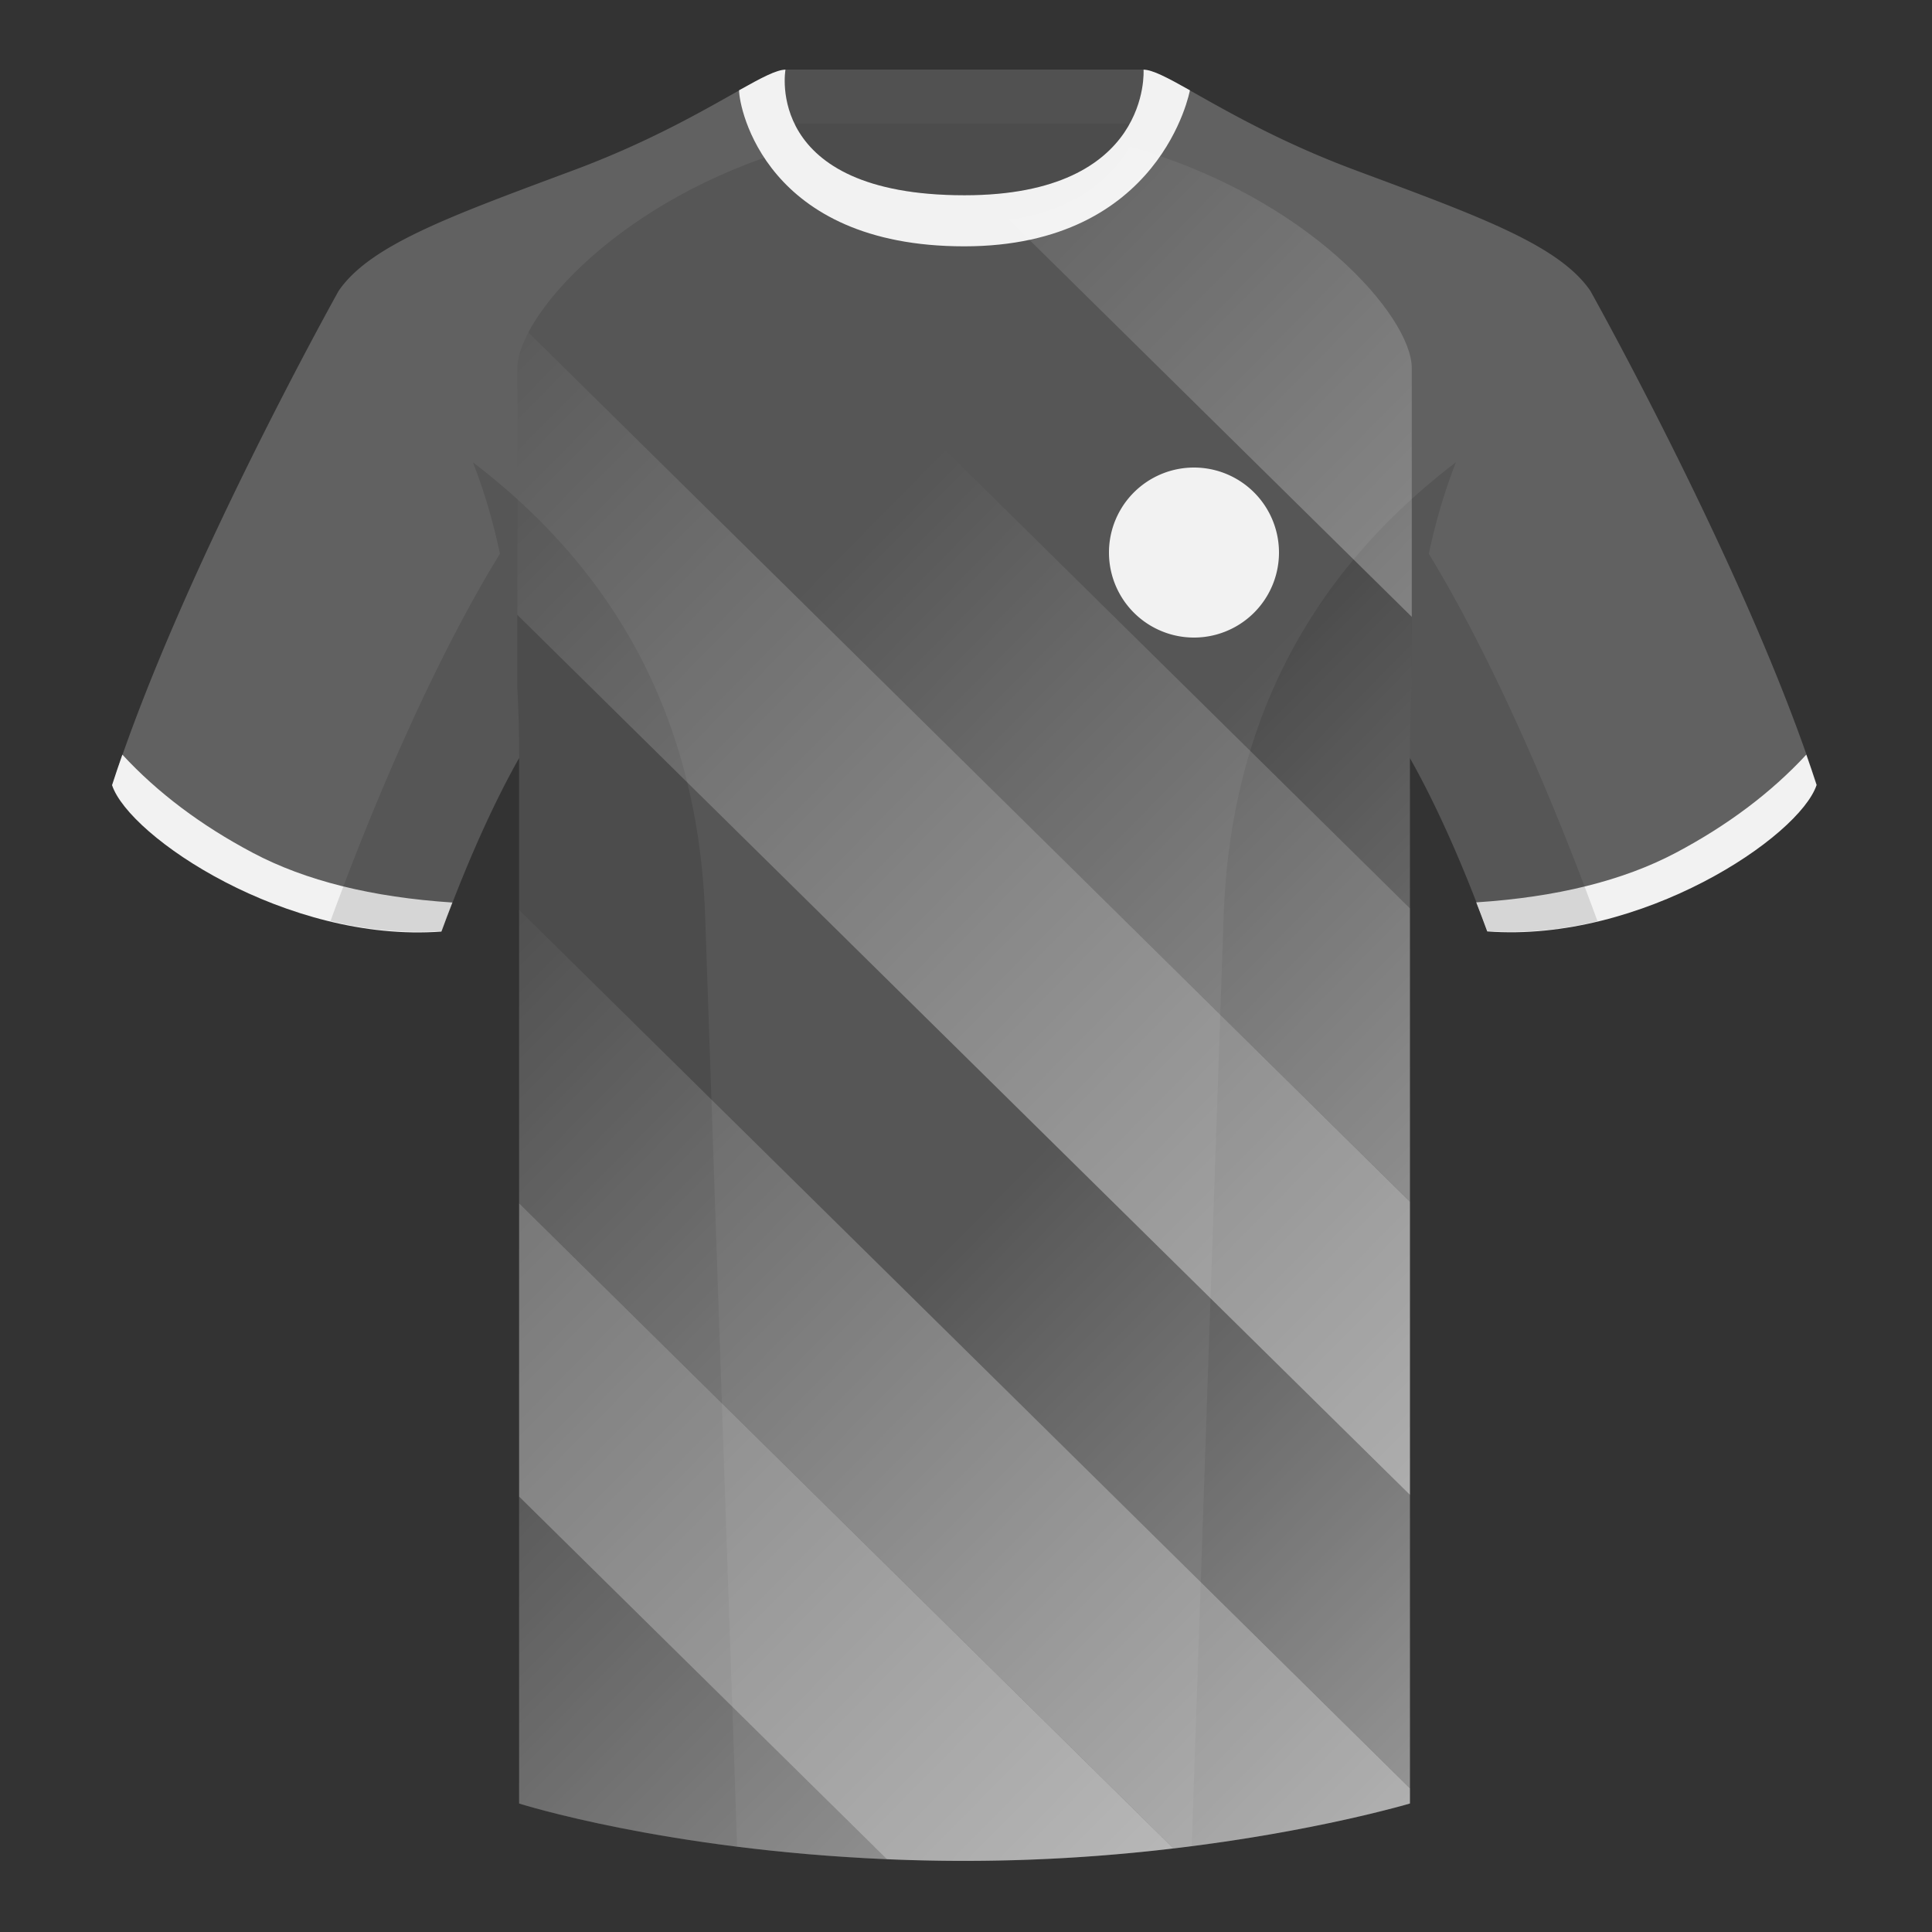
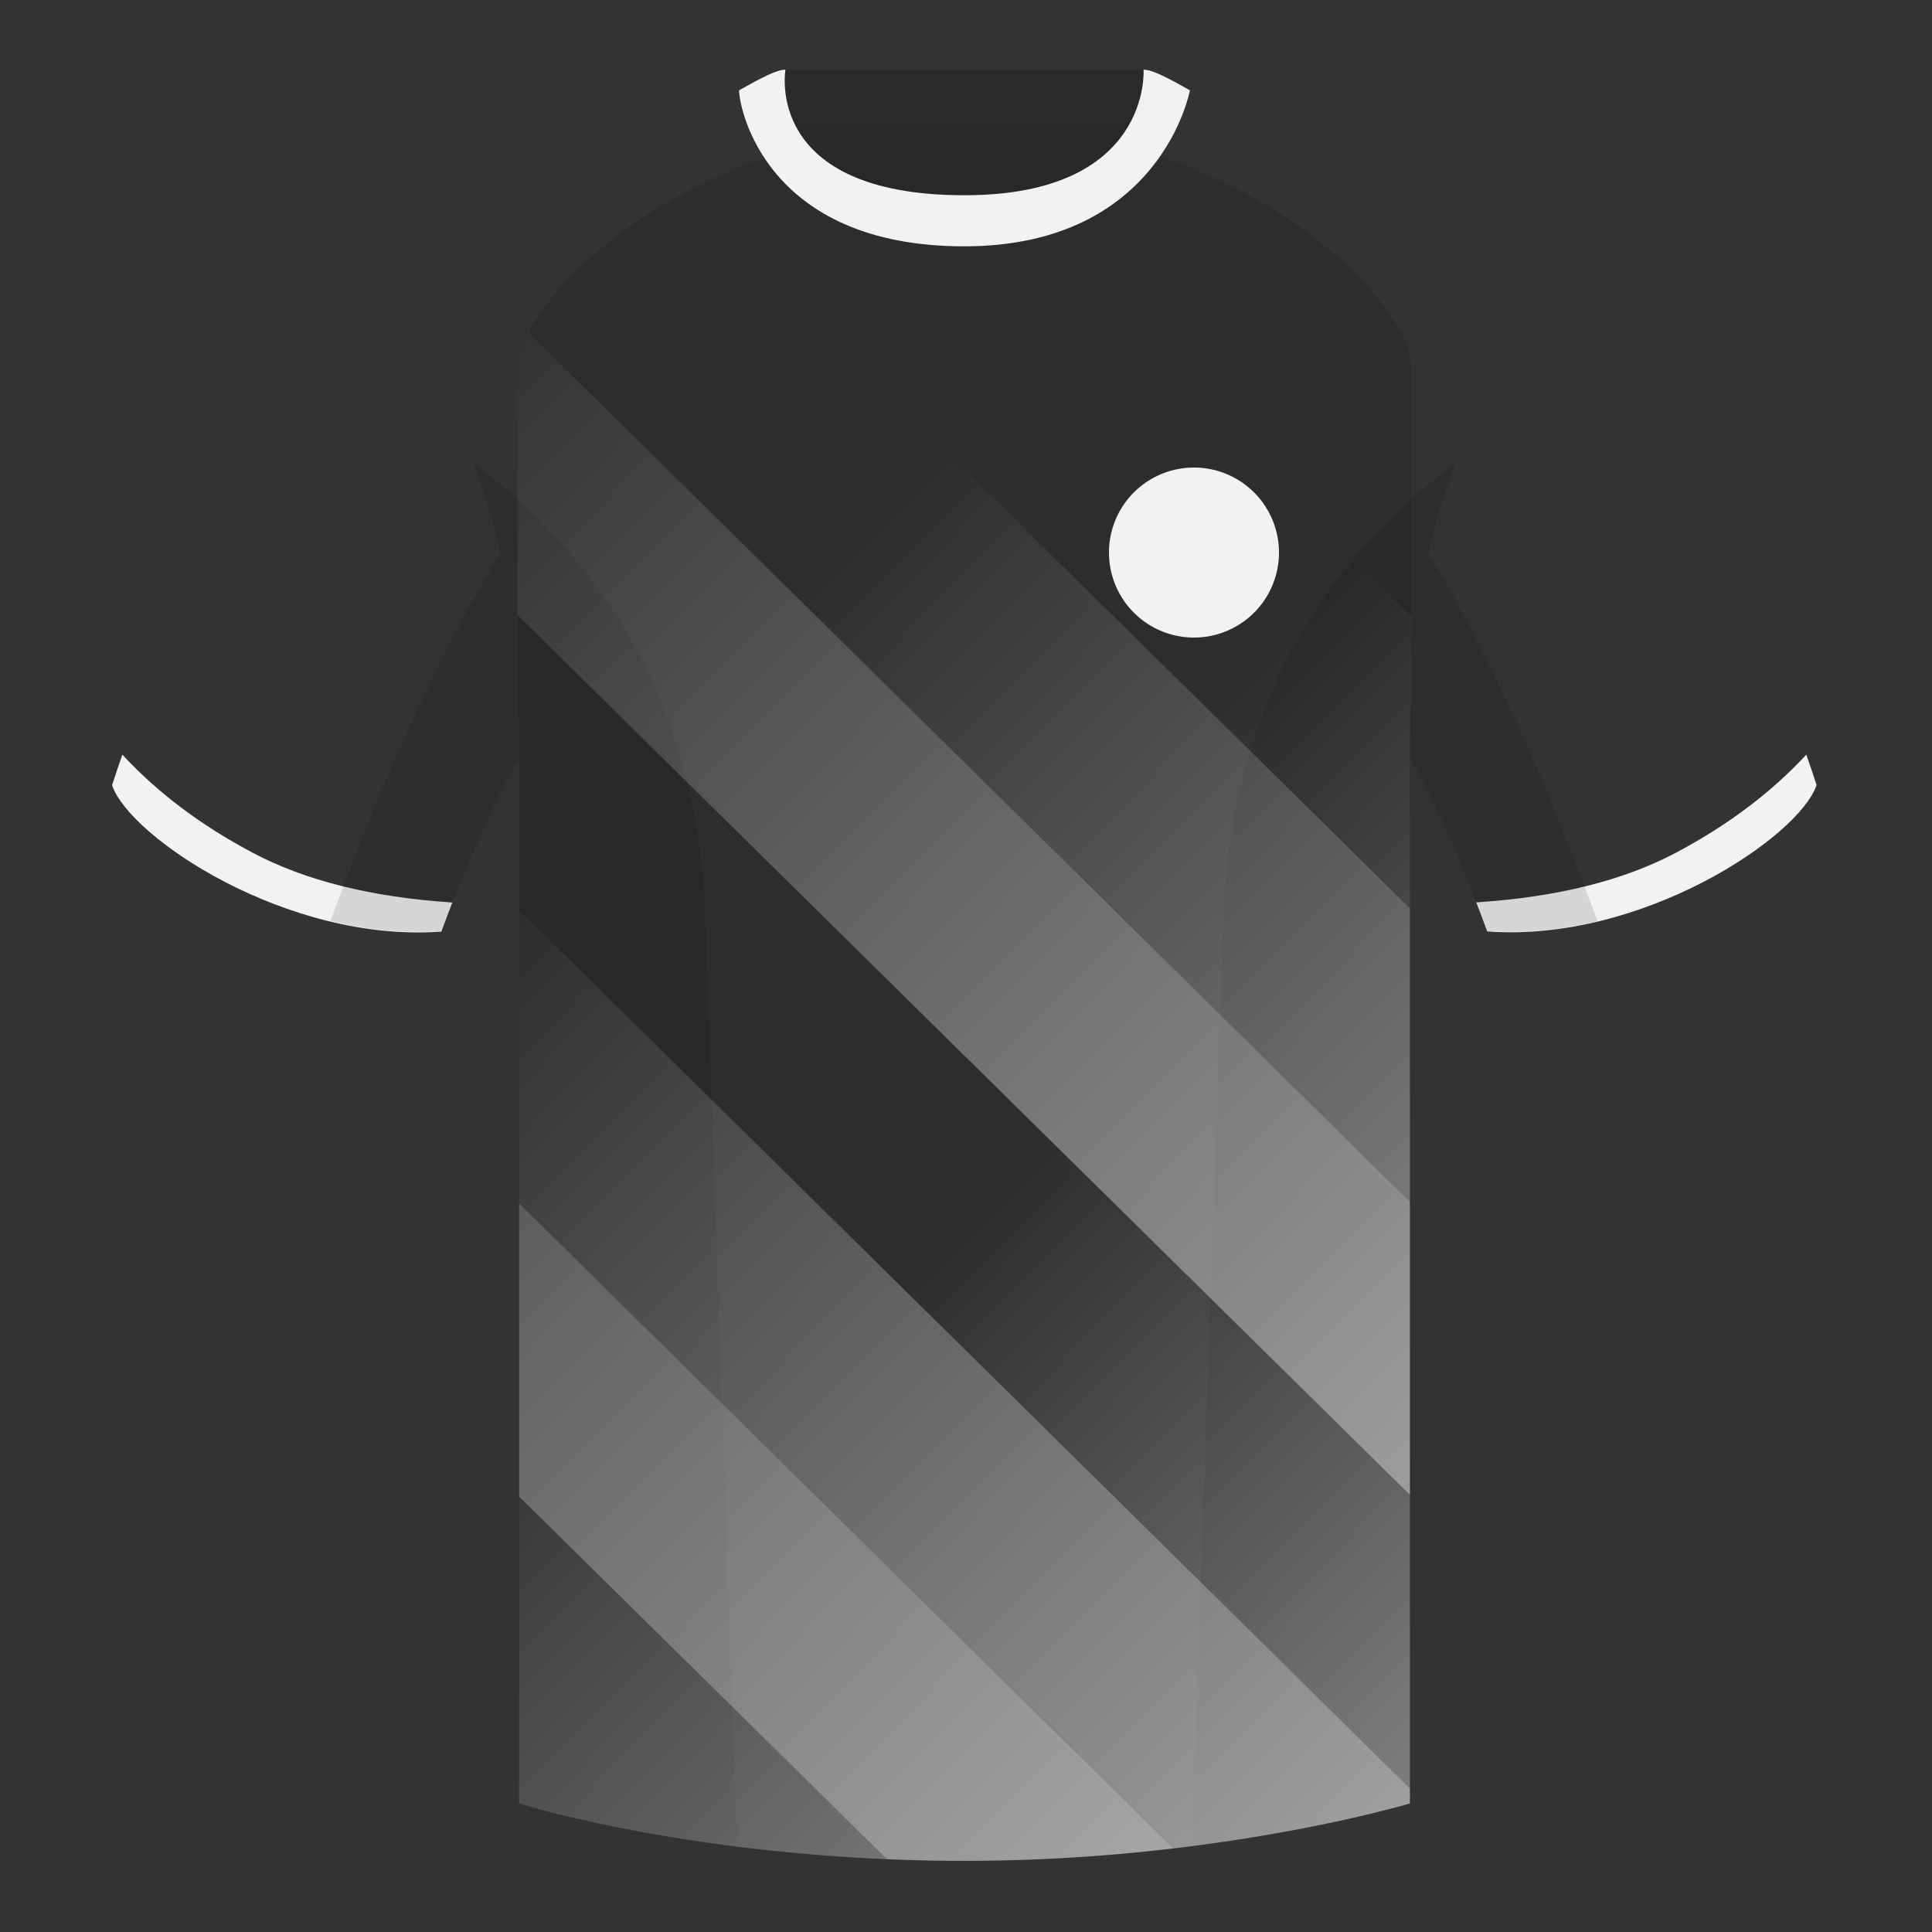
<svg xmlns="http://www.w3.org/2000/svg" width="500" height="500" fill="none" viewBox="0 0 500 500">
  <rect x="0" y="0" width="500" height="500" fill="#333333" stroke="none" />
  <g id="Fallback_Football_Away" clip-path="url(#clip0_845_2750)">
    <g id="Group 68">
      <g id="Group 11">
-         <path id="x_1" fill="#616161" fill-rule="evenodd" d="M249.62 57.7c30.05 0 41.24-14.2 45.6-25.5h-2.96c-4.91 8.75-16.31 18.32-42.64 18.32-28.34 0-39.57-9.57-43.9-18.32h-2.5c3.81 11.3 14.67 25.5 46.4 25.5ZM202.8 18v12.86a45 45 0 0 1-1.7-10.9c-.05-.93-.08-1.44-.19-1.4-2.66.91-6.47 3.06-11.54 5.92-9.23 5.2-22.64 12.76-40.94 19.58l-3.12 1.16c-30.1 11.22-49.77 18.55-57.66 30.04-.22.4-40.8 72.95-58.54 127.77 4.44 13.38 45.2 40.86 85.23 37.89 8.2-22.37 15.56-36.89 20.01-44.75v270.58S181.07 481.6 250 481.6c65.23 0 114.88-14.85 114.88-14.85V196.17c4.46 7.87 11.82 22.38 20.01 44.75 40.03 2.97 80.8-24.51 85.24-37.89-17.79-54.97-58.55-127.77-58.55-127.77-7.89-11.5-27.56-18.82-57.66-30.04h-.01l-3.11-1.16c-18.3-6.82-31.7-14.38-40.93-19.58-5.06-2.85-8.85-4.99-11.51-5.91-.12-.04-.19.52-.3 1.53a51.45 51.45 0 0 1-1.8 9.04V18H202.8Z" clip-rule="evenodd" />
        <path id="Subtract" fill="#000" fill-opacity=".22" d="M205.61 32c4.27 8.8 15.45 18.52 44 18.52 26.54 0 37.91-9.71 42.77-18.52H205.6Z" />
        <path id="Fill 15" fill="#000" fill-opacity=".17" fill-rule="evenodd" d="M296.26 32H202.8V18h93.46v14Z" clip-rule="evenodd" />
        <path id="Path" fill="#000" fill-rule="evenodd" d="M205.91 38.24C160.34 51.4 133.9 81.99 133.9 95.27v82.91c.3 5.5.46 11.3.46 17.42v271.14S181.07 481.6 250 481.6c65.23 0 114.89-14.86 114.89-14.86V195.6c0-6.26.16-12.19.48-17.8V95.27c0-13.37-26.8-44.28-72.94-57.3-5.8 9.84-17.75 19.73-42.81 19.73-26.23 0-38.2-9.71-43.7-19.46Z" clip-rule="evenodd" opacity=".12" />
        <path id="Path_2" fill="#F2F2F2" fill-rule="evenodd" d="M31.67 195.3c-.94 2.67-1.83 5.3-2.67 7.9 4.44 13.38 45.2 40.86 85.23 37.89.96-2.62 1.9-5.12 2.84-7.52-20.8-1.36-38-5.64-51.6-12.84-13.43-7.1-24.7-15.58-33.8-25.43Z" clip-rule="evenodd" />
        <path id="Path_3" fill="#F2F2F2" fill-rule="evenodd" d="M467.47 195.3c-9.1 9.83-20.36 18.3-33.77 25.4-13.6 7.2-30.82 11.48-51.64 12.83.93 2.4 1.88 4.9 2.84 7.52 40.02 2.97 80.78-24.51 85.23-37.89-.84-2.58-1.73-5.2-2.66-7.86Z" clip-rule="evenodd" />
        <path id="Path_4" fill="#F2F2F2" fill-rule="evenodd" d="M249.55 63.75c-51.48 0-58.28-35.9-58.28-40.38 5.78-3.24 9.73-5.34 12.01-5.34 0 0-5.88 32.5 46.34 32.5 48.52 0 46.33-32.5 46.33-32.5 2.28 0 6.24 2.1 12 5.34 0 0-7.36 40.38-58.4 40.38" clip-rule="evenodd" />
      </g>
      <path id="Shape" fill="#000" fill-opacity=".12" fill-rule="evenodd" d="M85.54 238.32a93.76 93.76 0 0 0 28.8 2.6c8.2-22.37 15.56-36.89 20.01-44.75v270.57s21.1 6.71 55.87 11.12l.54-.06-8.27-240.71c-2.06-59.75-31.09-95.29-60.1-117.44 2.67 6.78 5.07 14.6 7 23.67-7.35 11.85-24.44 42.07-43.83 94.96l-.02.04ZM308.41 477.8c34.25-4.4 56.48-11.06 56.48-11.06V196.17c4.45 7.87 11.81 22.38 20 44.75a93.6 93.6 0 0 0 28.52-2.53l-.02-.1c-19.38-52.84-36.3-83.06-43.61-94.94a148.74 148.74 0 0 1 7-23.7c-29 22.15-58.04 57.69-60.1 117.44l-8.27 240.7Z" clip-rule="evenodd" />
      <g id="Group 12" fill-rule="evenodd" clip-rule="evenodd">
-         <path id="Intersect" fill="url(#paint0_linear_845_2750)" d="m261.17 56.91 104.2 102.74V95.27c0-13.37-26.8-44.28-72.94-57.3-4.82 8.2-13.9 16.41-31.26 18.94Z" />
        <path id="Intersect_2" fill="url(#paint1_linear_845_2750)" d="M364.89 235.08V195.6c0-6.26.16-12.19.48-17.8v-18.15l-14.27-14.07-37.95 38.49 51.74 51.01Z" />
        <path id="Intersect_3" fill="url(#paint2_linear_845_2750)" d="M364.89 311v-75.92L243.87 115.76l-37.95 38.49 158.97 156.74Z" />
        <path id="Intersect_4" fill="url(#paint3_linear_845_2750)" d="M364.89 386.9V311L136.73 86.02c-1.88 3.55-2.84 6.7-2.84 9.24v63.87l231 227.76Z" />
        <path id="Intersect_5" fill="url(#paint4_linear_845_2750)" d="M364.89 462.8v-75.9l-93-91.7-37.95 38.5 130.95 129.1Z" />
        <path id="Intersect_6" fill="url(#paint5_linear_845_2750)" d="M303.7 478.38c36.9-4.37 61.19-11.64 61.19-11.64v-3.93L134.35 235.5v75.9L303.7 478.38Z" />
        <path id="Intersect_7" fill="url(#paint6_linear_845_2750)" d="M229.53 481.16a458.68 458.68 0 0 0 74.16-2.79L134.35 311.42v75.9l95.18 93.85Z" />
        <path id="Intersect_8" fill="url(#paint7_linear_845_2750)" d="M134.35 387.32v79.42s37.64 11.97 95.18 14.42l-95.18-93.84Z" />
      </g>
    </g>
    <path id="Oval" fill="#F2F2F2" fill-rule="evenodd" d="M309 165a22 22 0 1 0 0-44 22 22 0 0 0 0 44Z" clip-rule="evenodd" />
  </g>
  <defs>
    <linearGradient id="paint0_linear_845_2750" x1="234.08" x2="733.15" y1="-7.76" y2="484.33" gradientUnits="userSpaceOnUse">
      <stop stop-color="#fff" stop-opacity="0" />
      <stop offset="1" stop-color="#fff" />
    </linearGradient>
    <linearGradient id="paint1_linear_845_2750" x1="332.12" x2="695.2" y1="164.82" y2="522.82" gradientUnits="userSpaceOnUse">
      <stop stop-color="#fff" stop-opacity="0" />
      <stop offset="1" stop-color="#fff" />
    </linearGradient>
    <linearGradient id="paint2_linear_845_2750" x1="224.89" x2="657.25" y1="135" y2="561.31" gradientUnits="userSpaceOnUse">
      <stop stop-color="#fff" stop-opacity="0" />
      <stop offset="1" stop-color="#fff" />
    </linearGradient>
    <linearGradient id="paint3_linear_845_2750" x1="102.27" x2="619.3" y1="90" y2="599.8" gradientUnits="userSpaceOnUse">
      <stop stop-color="#fff" stop-opacity="0" />
      <stop offset="1" stop-color="#fff" />
    </linearGradient>
    <linearGradient id="paint4_linear_845_2750" x1="252.91" x2="581.35" y1="314.45" y2="638.29" gradientUnits="userSpaceOnUse">
      <stop stop-color="#fff" stop-opacity="0" />
      <stop offset="1" stop-color="#fff" />
    </linearGradient>
    <linearGradient id="paint5_linear_845_2750" x1="104.63" x2="543.4" y1="244.15" y2="676.78" gradientUnits="userSpaceOnUse">
      <stop stop-color="#fff" stop-opacity="0" />
      <stop offset="1" stop-color="#fff" />
    </linearGradient>
    <linearGradient id="paint6_linear_845_2750" x1="-11.58" x2="505.45" y1="205.47" y2="715.27" gradientUnits="userSpaceOnUse">
      <stop stop-color="#fff" stop-opacity="0" />
      <stop offset="1" stop-color="#fff" />
    </linearGradient>
    <linearGradient id="paint7_linear_845_2750" x1="79.4" x2="463.01" y1="380.07" y2="758.31" gradientUnits="userSpaceOnUse">
      <stop stop-color="#fff" stop-opacity="0" />
      <stop offset="1" stop-color="#fff" />
    </linearGradient>
    <clipPath id="clip0_845_2750">
      <path fill="#fff" d="M0 0h500v500H0z" />
    </clipPath>
  </defs>
</svg>